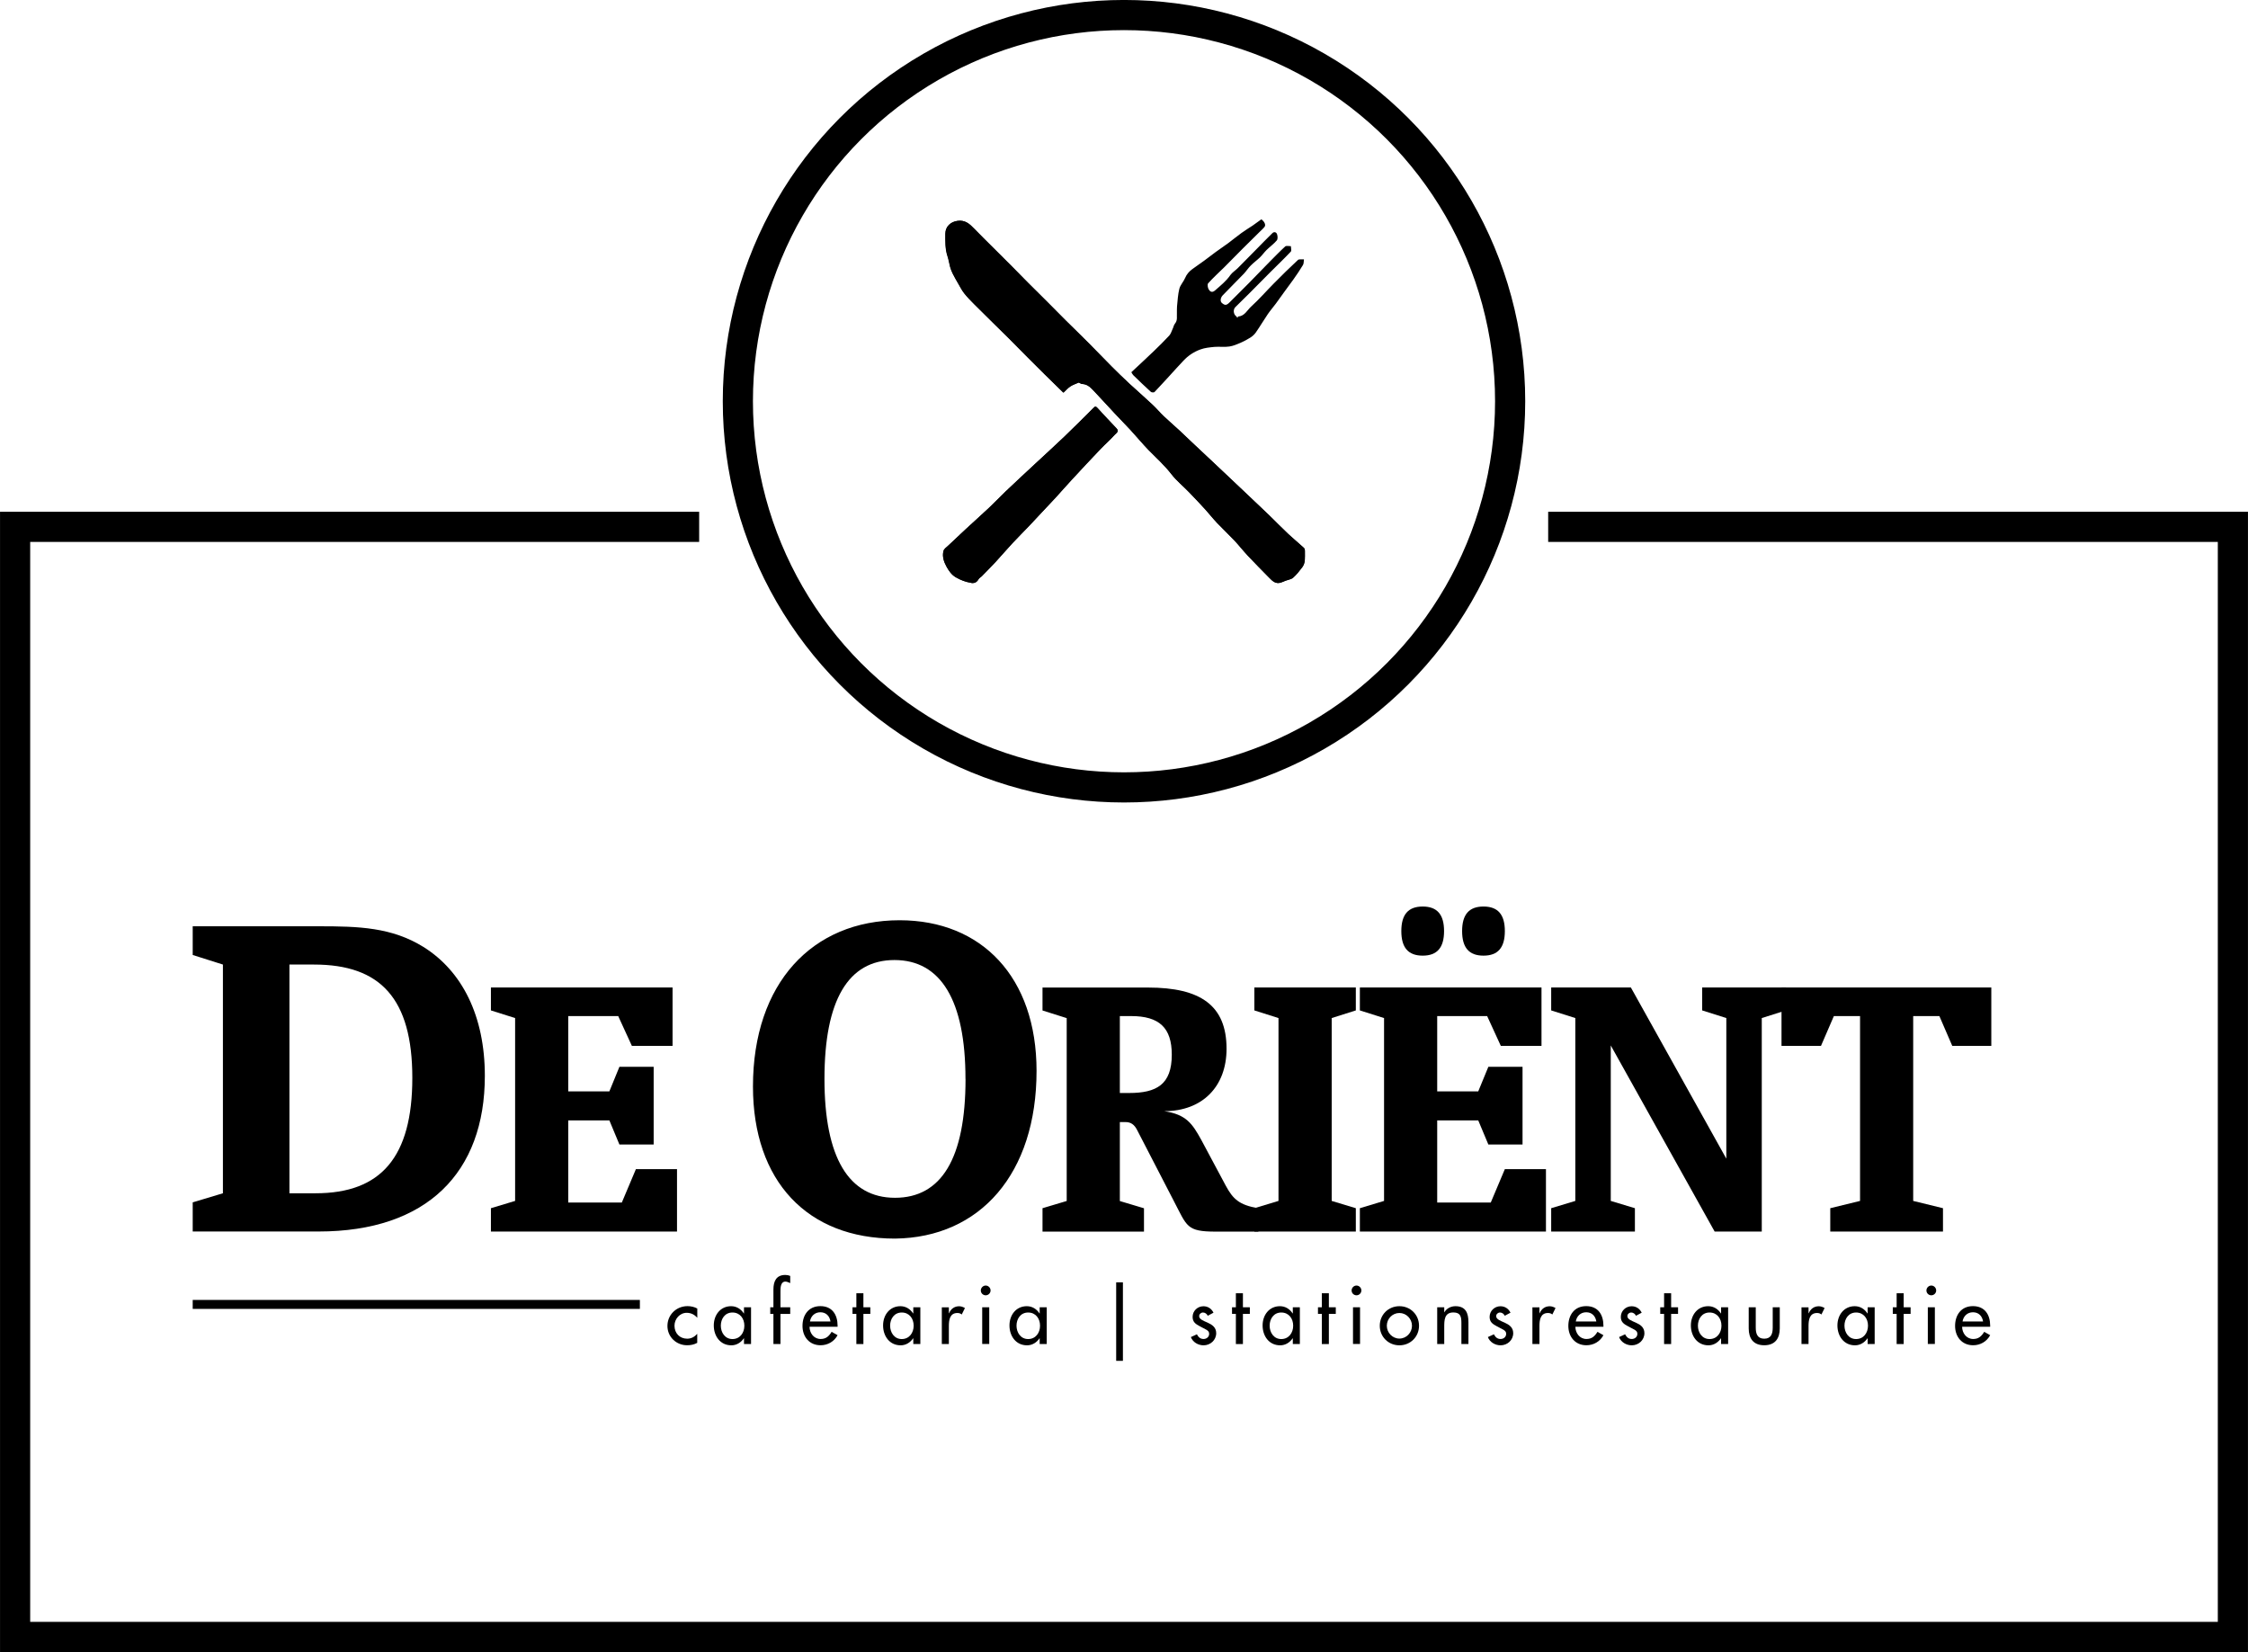
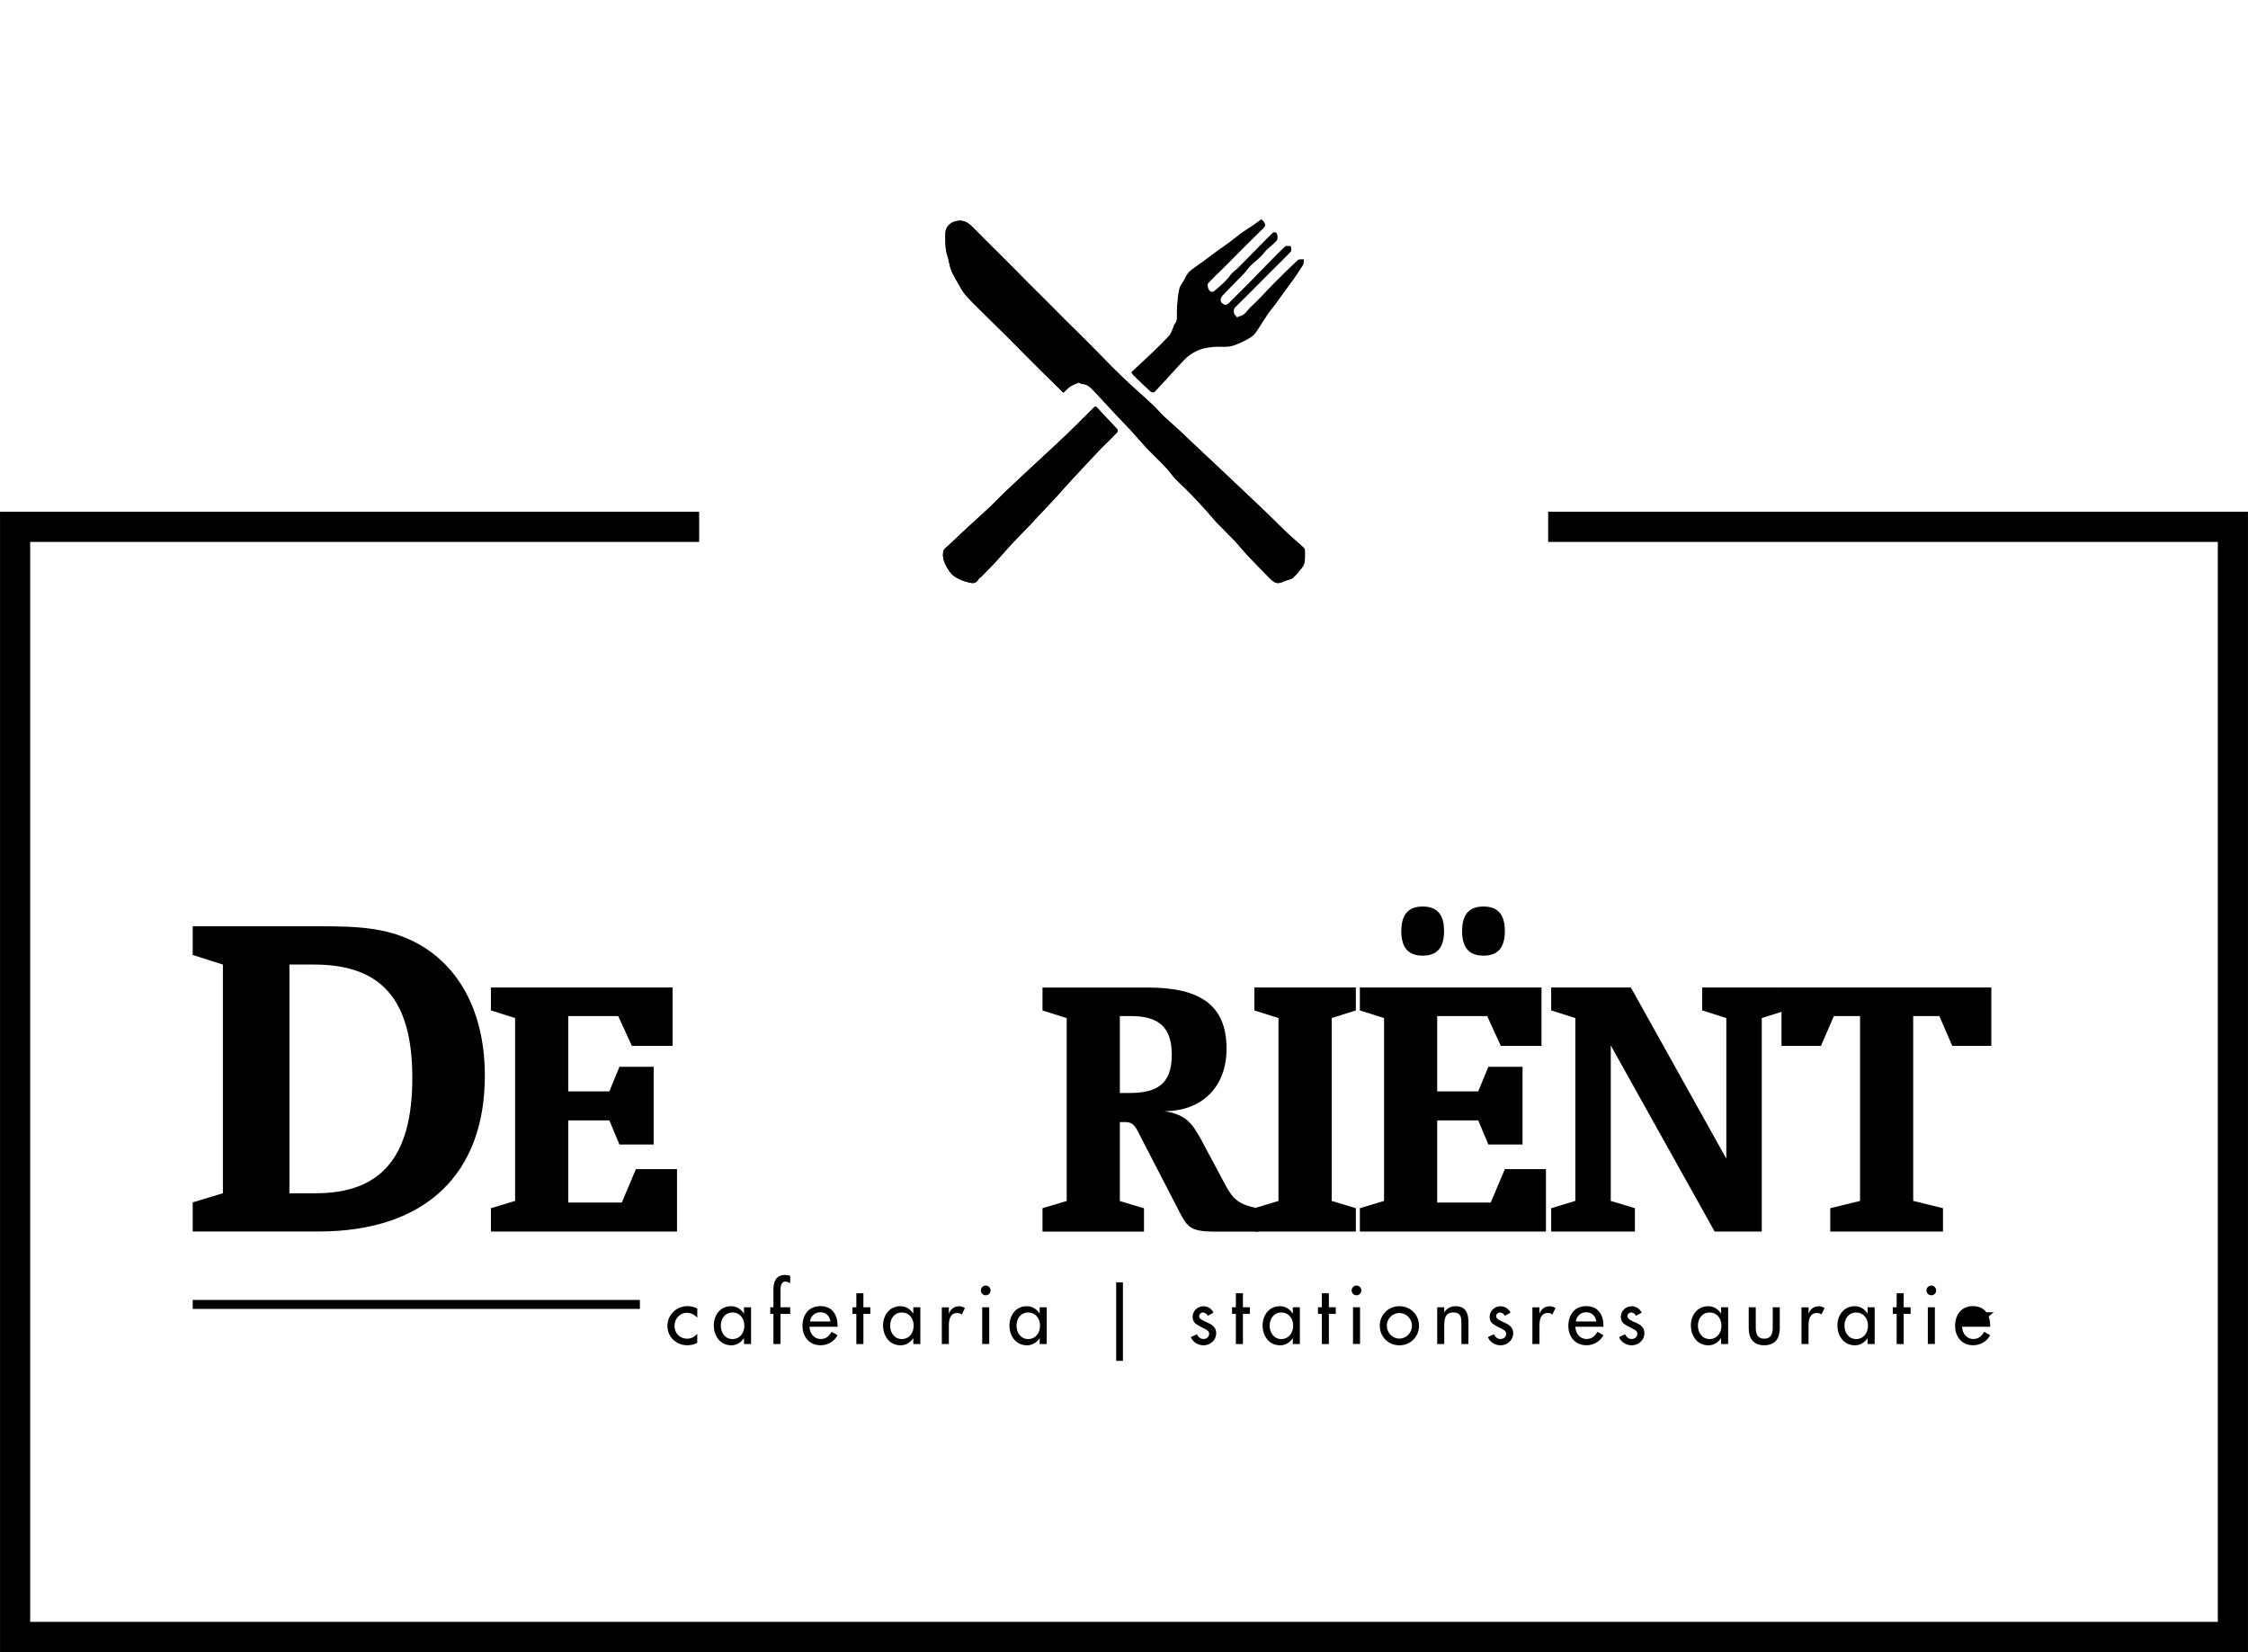
<svg xmlns="http://www.w3.org/2000/svg" id="Laag_2" data-name="Laag 2" viewBox="0 0 373.52 274.47">
  <defs>
    <style>      .cls-1 {        stroke-width: 0px;      }      .cls-2 {        fill: none;        stroke: #000;        stroke-miterlimit: 10;        stroke-width: 5.01px;      }    </style>
  </defs>
  <g id="Laag_1-2" data-name="Laag 1">
    <g>
-       <circle class="cls-2" cx="186.76" cy="66.66" r="64.16" />
      <polyline class="cls-2" points="116.17 87.53 2.51 87.53 2.51 271.96 371.01 271.96 371.01 87.53 257.24 87.53" />
      <g>
        <g>
          <path class="cls-1" d="m52.44,198.25c10.88,0,16.07-6.02,16.07-19.17s-5.27-18.83-16.32-18.83h-4.1v38h4.35Zm-20.42,1.51l5.02-1.51v-38l-5.02-1.59v-4.77h20.92c6.7,0,12.14.17,17.41,3.43,6.44,4.02,10.21,11.47,10.21,21.42,0,16.07-9.63,25.86-27.62,25.86h-20.92v-4.85Z" />
          <polygon class="cls-1" points="81.57 200.73 85.59 199.52 85.59 169.14 81.57 167.87 81.57 164.06 111.75 164.06 111.75 173.76 104.99 173.76 102.72 168.81 94.42 168.81 94.42 181.32 101.25 181.32 102.92 177.24 108.61 177.24 108.61 190.15 102.92 190.15 101.25 186.14 94.42 186.14 94.42 199.79 103.32 199.79 105.66 194.24 112.49 194.24 112.49 204.61 81.57 204.61 81.57 200.73" />
          <g>
            <path class="cls-1" d="m246.49,158.77c-2.41,0-3.55-1.34-3.55-4.08s1.14-4.08,3.55-4.08,3.55,1.34,3.55,4.08-1.14,4.08-3.55,4.08m-10.1,0c-2.41,0-3.55-1.34-3.55-4.08s1.14-4.08,3.55-4.08,3.55,1.34,3.55,4.08-1.14,4.08-3.55,4.08" />
-             <path class="cls-1" d="m160.42,179.25c0-13.05-4.1-19.75-11.8-19.75s-11.63,6.7-11.63,19.75,4.02,19.75,11.72,19.75,11.72-6.53,11.72-19.75m-35.32,1.26c0-17.16,9.88-27.62,24.36-27.62,13.64,0,22.76,9.46,22.76,25.02,0,17.07-9.37,27.7-23.52,27.87-14.56,0-23.6-9.54-23.6-25.28" />
            <path class="cls-1" d="m187.61,181.59c4.55,0,7.09-1.4,7.09-6.36,0-4.48-2.08-6.42-6.76-6.42h-1.87v12.78h1.54Zm-14.39,19.14l4.02-1.2v-30.38l-4.02-1.27v-3.81h17.53c8.7,0,13.05,2.95,13.05,10.17,0,6.22-3.95,10.37-10.37,10.37,3.68.54,4.68,2.08,6.16,4.75l4.08,7.63c1.2,2.21,2.21,3.21,5.42,3.75v3.88h-7.09c-4.88,0-4.75-.87-6.96-5.08l-6.09-11.78c-.47-.94-1.07-1.34-1.94-1.34h-.94v13.12l4.01,1.2v3.88h-16.86v-3.88Z" />
          </g>
          <polygon class="cls-1" points="225.28 167.87 221.27 169.14 221.27 199.52 225.28 200.73 225.28 204.61 208.42 204.61 208.42 200.73 212.43 199.52 212.43 169.14 208.42 167.87 208.42 164.06 225.28 164.06 225.28 167.87" />
          <polygon class="cls-1" points="225.95 200.73 229.97 199.52 229.97 169.14 225.95 167.87 225.95 164.06 256.13 164.06 256.13 173.76 249.37 173.76 247.1 168.81 238.8 168.81 238.8 181.32 245.62 181.32 247.3 177.24 252.98 177.24 252.98 190.15 247.3 190.15 245.62 186.14 238.8 186.14 238.8 199.79 247.7 199.79 250.04 194.24 256.87 194.24 256.87 204.61 225.95 204.61 225.95 200.73" />
          <polygon class="cls-1" points="257.74 200.73 261.75 199.52 261.75 169.14 257.74 167.87 257.74 164.06 270.98 164.06 286.84 192.5 286.84 169.14 282.83 167.87 282.83 164.06 296.75 164.06 296.75 167.87 292.73 169.14 292.73 204.61 284.9 204.61 267.64 173.69 267.64 199.52 271.65 200.73 271.65 204.61 257.74 204.61 257.74 200.73" />
          <polygon class="cls-1" points="304.11 200.73 309.06 199.52 309.06 168.81 304.71 168.81 302.57 173.76 296.01 173.76 296.01 164.06 330.87 164.06 330.87 173.76 324.38 173.76 322.24 168.81 317.89 168.81 317.89 199.52 322.84 200.73 322.84 204.61 304.11 204.61 304.11 200.73" />
        </g>
        <rect class="cls-1" x="32.02" y="215.97" width="74.3" height="1.49" />
      </g>
      <g>
        <path class="cls-1" d="m161.33,96.83c.61.11.99-.12,1.28-.64.11-.19.37-.3.53-.48.77-.78,1.55-1.58,2.3-2.38.95-1.02,1.84-2.08,2.78-3.09.9-.97,1.84-1.89,2.75-2.85.74-.77,1.45-1.56,2.18-2.33.76-.81,1.51-1.6,2.26-2.41.91-.99,1.78-2.01,2.7-2.99,1.57-1.7,3.16-3.41,4.76-5.08.77-.81,1.61-1.52,2.34-2.35.22-.25.8-.55.33-1.05-1.05-1.13-2.14-2.23-3.16-3.38-.32-.37-.44-.28-.72,0-1.61,1.61-3.21,3.22-4.84,4.78-1.58,1.51-3.21,2.97-4.8,4.46-1.66,1.54-3.33,3.09-4.97,4.65-.92.88-1.79,1.81-2.71,2.67-1.28,1.2-2.59,2.37-3.89,3.57-.96.89-1.92,1.79-2.87,2.7-.29.28-.7.54-.8.88-.26.92.08,1.86.5,2.63.37.65.79,1.34,1.57,1.78.81.46,1.6.77,2.48.9m44.28-43.98c-.08-.13-.12-.23-.19-.28-.49-.34-.56-1.14-.15-1.54.79-.77,1.58-1.54,2.35-2.32,1.17-1.18,2.32-2.36,3.49-3.52,1.12-1.12,2.28-2.22,3.36-3.37.16-.16.02-.61.02-.91-.32,0-.76-.11-.94.04-.89.81-1.72,1.68-2.57,2.53-1.15,1.17-2.28,2.36-3.44,3.53-1.05,1.08-2.14,2.12-3.19,3.19-.54.55-.8.61-1.35.12-.28-.26-.22-.84.16-1.24,1.17-1.22,2.37-2.41,3.54-3.62.39-.42.7-.92,1.11-1.32.48-.49,1.04-.89,1.53-1.36.4-.39.72-.85,1.12-1.25.55-.54,1.19-.99,1.69-1.58.18-.22.15-.72.04-1.03-.1-.31-.46-.48-.77-.18-.9.88-1.78,1.78-2.66,2.68-1.02,1.02-2.03,2.08-3.05,3.09-.41.42-.94.74-1.27,1.19-.7,1.02-1.64,1.76-2.55,2.56-.5.44-.84.19-1.05-.16-.17-.28-.26-.85-.09-1.03.84-.93,1.77-1.78,2.66-2.65,1.04-1.04,2.06-2.09,3.09-3.12.93-.92,1.86-1.85,2.8-2.77.28-.28.57-.52.81-.83.25-.31,0-.88-.53-1.25-.48.34-.96.7-1.45,1.04-.61.41-1.24.78-1.84,1.22-.76.55-1.47,1.14-2.22,1.7-.68.5-1.38.96-2.06,1.46-.64.48-1.28.97-1.93,1.45-.65.48-1.32.92-1.98,1.41-.52.38-.93.85-1.19,1.47-.26.62-.78,1.14-.95,1.77-.24.95-.29,1.96-.39,2.95-.04.36,0,.73-.02,1.1-.04.59.14,1.19-.31,1.74-.21.24-.26.62-.41.92-.17.37-.29.79-.55,1.08-.82.88-1.68,1.73-2.55,2.57-1.24,1.19-2.51,2.36-3.75,3.52.1.16.18.34.31.48.97.94,1.93,1.88,2.92,2.77.12.12.52.15.62.04.85-.89,1.68-1.81,2.52-2.72.76-.83,1.52-1.68,2.29-2.49.78-.84,1.75-1.48,2.81-1.86.74-.28,1.57-.35,2.37-.43.81-.06,1.64.06,2.44-.06.64-.09,1.26-.36,1.87-.62.56-.24,1.1-.54,1.62-.86.35-.22.68-.52.91-.85.69-.99,1.3-2.03,1.98-3.03.42-.62.92-1.18,1.36-1.78.49-.66.97-1.34,1.45-2.01.48-.66.98-1.32,1.45-1.98.55-.78,1.1-1.58,1.59-2.4.16-.25.12-.63.17-.95-.35.03-.81-.08-1.01.11-1.36,1.26-2.67,2.56-3.98,3.88-1.27,1.28-2.45,2.64-3.78,3.85-.66.6-1.08,1.58-2.16,1.66-.04,0-.07.12-.14.25m-26.36,10.71c.2.09.38.23.57.24.96.03,1.5.71,2.08,1.31,1.11,1.15,2.17,2.36,3.26,3.51.88.96,1.8,1.86,2.68,2.82,1.02,1.11,1.99,2.29,3.04,3.37,1.28,1.29,2.62,2.51,3.75,3.96.86,1.12,2.01,2.03,2.99,3.06.9.93,1.79,1.88,2.67,2.84.66.74,1.28,1.52,1.96,2.24.92.96,1.89,1.88,2.81,2.84.79.85,1.52,1.77,2.32,2.63,1.16,1.24,2.36,2.44,3.55,3.65.51.52,1.04,1.03,1.86.77.28-.09.54-.22.81-.32.42-.16.94-.22,1.25-.5.58-.51,1.05-1.14,1.52-1.74.21-.27.35-.62.39-.95.08-.59.06-1.18.05-1.77,0-.17-.05-.38-.17-.49-.85-.78-1.75-1.51-2.59-2.3-1.06-1.01-2.09-2.06-3.15-3.09-.95-.91-1.89-1.81-2.85-2.71-1.24-1.18-2.5-2.36-3.75-3.55-.83-.77-1.65-1.54-2.46-2.32-1.13-1.05-2.26-2.11-3.39-3.18-.82-.78-1.63-1.56-2.46-2.33-.86-.8-1.76-1.56-2.61-2.37-.68-.64-1.27-1.36-1.95-1.99-1.26-1.18-2.58-2.32-3.86-3.51-.97-.91-1.93-1.84-2.87-2.78-1.29-1.28-2.54-2.61-3.82-3.89-1.28-1.28-2.58-2.54-3.86-3.81-1.03-1.03-2.06-2.08-3.09-3.11-1.04-1.04-2.09-2.07-3.13-3.11-.92-.92-1.82-1.84-2.74-2.78-1.02-1.02-2.05-2.03-3.07-3.06-1.05-1.05-2.11-2.09-3.15-3.16-.75-.78-1.49-1.45-2.73-1.28-1.16.15-2.03.96-2.03,2.13,0,1.25-.05,2.51.36,3.75.19.56.27,1.17.43,1.76.11.36.23.73.41,1.08.31.61.65,1.22,1,1.81.3.53.59,1.08.96,1.54.49.62,1.05,1.18,1.61,1.75,1.03,1.04,2.08,2.06,3.12,3.09.9.89,1.82,1.78,2.72,2.68,1.05,1.06,2.09,2.12,3.14,3.17.9.91,1.81,1.81,2.72,2.71,1.05,1.04,2.11,2.08,3.14,3.07.36-.33.7-.74,1.12-1.02.43-.29.95-.45,1.42-.66" />
        <path class="cls-1" d="m179.26,63.56c-.46.21-.98.37-1.42.66-.42.28-.76.69-1.12,1.02-1.03-.99-2.09-2.03-3.14-3.07-.91-.9-1.82-1.8-2.72-2.71-1.05-1.05-2.09-2.11-3.14-3.17-.9-.89-1.82-1.79-2.72-2.68-1.04-1.03-2.09-2.05-3.12-3.09-.56-.56-1.12-1.12-1.61-1.75-.37-.46-.66-1.01-.96-1.54-.35-.59-.69-1.21-1-1.81-.17-.35-.3-.71-.41-1.08-.16-.58-.24-1.19-.43-1.76-.42-1.23-.36-2.49-.36-3.75,0-1.17.87-1.98,2.03-2.13,1.24-.17,1.98.5,2.73,1.28,1.03,1.07,2.1,2.11,3.15,3.16,1.02,1.03,2.05,2.04,3.07,3.06.92.94,1.82,1.86,2.74,2.78,1.04,1.04,2.09,2.07,3.13,3.11,1.03,1.03,2.06,2.08,3.09,3.11,1.29,1.27,2.59,2.53,3.86,3.81,1.29,1.28,2.54,2.61,3.82,3.89.94.94,1.9,1.88,2.87,2.78,1.28,1.18,2.6,2.32,3.86,3.51.68.63,1.28,1.35,1.95,1.99.85.81,1.75,1.57,2.61,2.37.83.77,1.64,1.55,2.46,2.33,1.12,1.07,2.26,2.12,3.39,3.18.82.78,1.64,1.55,2.46,2.32,1.25,1.18,2.5,2.36,3.75,3.55.96.9,1.9,1.79,2.85,2.71,1.05,1.03,2.08,2.08,3.15,3.09.84.78,1.74,1.51,2.59,2.3.11.1.17.32.17.49,0,.59.02,1.18-.05,1.77-.04.33-.19.68-.39.95-.46.61-.94,1.23-1.52,1.74-.31.28-.83.34-1.25.5-.26.11-.53.24-.81.32-.82.26-1.36-.24-1.86-.77-1.19-1.22-2.39-2.42-3.55-3.65-.8-.85-1.52-1.77-2.32-2.63-.91-.96-1.89-1.88-2.81-2.84-.68-.72-1.3-1.5-1.96-2.24-.88-.96-1.77-1.91-2.67-2.84-.99-1.03-2.13-1.94-2.99-3.06-1.12-1.45-2.46-2.66-3.75-3.96-1.05-1.09-2.02-2.26-3.04-3.37-.88-.95-1.79-1.86-2.68-2.82-1.1-1.15-2.16-2.36-3.26-3.51-.58-.59-1.12-1.28-2.08-1.31-.18,0-.37-.15-.57-.24" />
        <path class="cls-1" d="m161.33,96.83c-.89-.14-1.68-.44-2.49-.9-.77-.44-1.2-1.13-1.57-1.78-.43-.77-.76-1.71-.5-2.63.1-.35.5-.61.79-.88.96-.91,1.91-1.81,2.88-2.7,1.29-1.19,2.61-2.37,3.89-3.57.92-.86,1.79-1.79,2.71-2.67,1.64-1.56,3.31-3.11,4.97-4.65,1.59-1.49,3.22-2.95,4.79-4.46,1.64-1.57,3.24-3.18,4.85-4.78.28-.28.4-.37.72,0,1.02,1.15,2.11,2.26,3.16,3.39.48.5-.11.81-.32,1.05-.74.82-1.57,1.54-2.34,2.35-1.61,1.68-3.19,3.38-4.76,5.08-.92.98-1.79,2-2.7,2.99-.75.81-1.51,1.61-2.26,2.41-.73.77-1.44,1.56-2.18,2.33-.91.96-1.85,1.88-2.75,2.85-.95,1.01-1.84,2.07-2.78,3.09-.75.81-1.53,1.6-2.3,2.38-.16.17-.42.28-.53.48-.29.52-.68.75-1.28.64" />
      </g>
      <g>
        <path class="cls-1" d="m115.85,218.93c-.47-.53-1.04-.82-1.75-.82-1.15,0-2.03,1.02-2.03,2.14,0,1.25.87,2.16,2.11,2.16.68,0,1.23-.31,1.67-.81v1.5c-.53.29-1.07.4-1.68.4-1.8,0-3.27-1.38-3.27-3.21s1.46-3.29,3.34-3.29c.55,0,1.15.13,1.62.4v1.51Z" />
        <path class="cls-1" d="m124.79,223.3h-1.17v-.95h-.03c-.47.69-1.2,1.16-2.07,1.16-1.86,0-2.92-1.55-2.92-3.3s1.11-3.2,2.88-3.2c.9,0,1.63.47,2.11,1.2h.03v-1.02h1.17v6.1Zm-1.11-3.05c0-1.19-.72-2.19-1.98-2.19s-1.93,1.06-1.93,2.19.69,2.22,1.93,2.22,1.98-1.02,1.98-2.22Z" />
        <path class="cls-1" d="m131.29,213.17c-.23-.1-.53-.25-.78-.25-.83,0-.83,1.06-.83,1.65v2.62h1.62v1.1h-1.62v5.01h-1.17v-5.01h-.53v-1.1h.53v-2.97c0-1.33.46-2.4,1.97-2.4.29,0,.56.05.82.16v1.19Z" />
        <path class="cls-1" d="m134.51,220.44c.01,1.04.72,2.02,1.84,2.02.9,0,1.38-.46,1.83-1.19l.99.56c-.57,1.06-1.64,1.67-2.83,1.67-1.86,0-3-1.41-3-3.21s1-3.29,2.97-3.29,2.86,1.43,2.86,3.25v.18h-4.65Zm3.48-.89c-.14-.91-.74-1.53-1.68-1.53s-1.59.65-1.73,1.53h3.42Z" />
        <path class="cls-1" d="m143.46,223.3h-1.17v-5.01h-.64v-1.1h.64v-2.33h1.17v2.33h1.15v1.1h-1.15v5.01Z" />
        <path class="cls-1" d="m152.92,223.3h-1.17v-.95h-.03c-.47.69-1.2,1.16-2.07,1.16-1.86,0-2.92-1.55-2.92-3.3s1.11-3.2,2.88-3.2c.9,0,1.63.47,2.11,1.2h.03v-1.02h1.17v6.1Zm-1.11-3.05c0-1.19-.72-2.19-1.98-2.19s-1.93,1.06-1.93,2.19.69,2.22,1.93,2.22,1.98-1.02,1.98-2.22Z" />
        <path class="cls-1" d="m157.65,218.19h.04c.29-.72.89-1.17,1.67-1.17.34,0,.68.12.97.3l-.53,1.07c-.21-.18-.44-.25-.72-.25-1.27,0-1.42,1.17-1.42,2.16v3h-1.17v-6.1h1.17v.99Z" />
        <path class="cls-1" d="m164.59,214.4c0,.44-.37.8-.81.8s-.81-.35-.81-.8.37-.82.81-.82.81.37.81.82Zm-.22,8.89h-1.17v-6.1h1.17v6.1Z" />
        <path class="cls-1" d="m173.92,223.3h-1.17v-.95h-.03c-.47.69-1.2,1.16-2.07,1.16-1.86,0-2.92-1.55-2.92-3.3s1.11-3.2,2.88-3.2c.9,0,1.63.47,2.11,1.2h.03v-1.02h1.17v6.1Zm-1.11-3.05c0-1.19-.72-2.19-1.98-2.19s-1.93,1.06-1.93,2.19.69,2.22,1.93,2.22,1.98-1.02,1.98-2.22Z" />
        <path class="cls-1" d="m186.58,226.09h-1.12v-13.04h1.12v13.04Z" />
        <path class="cls-1" d="m200.67,218.59c-.14-.3-.44-.53-.78-.53s-.64.26-.64.6c0,.53.7.77,1.42,1.09.72.33,1.41.77,1.41,1.74,0,1.16-.97,2.02-2.1,2.02-.89,0-1.79-.51-2.11-1.37l1-.46c.25.46.55.78,1.11.78.5,0,.93-.34.93-.86,0-.33-.16-.48-.43-.66l-1.15-.61c-.68-.36-1.17-.7-1.17-1.54,0-.99.81-1.77,1.8-1.77.74,0,1.34.4,1.67,1.07l-.95.51Z" />
        <path class="cls-1" d="m206.52,223.3h-1.17v-5.01h-.64v-1.1h.64v-2.33h1.17v2.33h1.15v1.1h-1.15v5.01Z" />
        <path class="cls-1" d="m215.98,223.3h-1.17v-.95h-.03c-.47.69-1.2,1.16-2.07,1.16-1.86,0-2.92-1.55-2.92-3.3s1.11-3.2,2.88-3.2c.9,0,1.63.47,2.11,1.2h.03v-1.02h1.17v6.1Zm-1.11-3.05c0-1.19-.72-2.19-1.98-2.19s-1.93,1.06-1.93,2.19.69,2.22,1.93,2.22,1.98-1.02,1.98-2.22Z" />
        <path class="cls-1" d="m220.8,223.3h-1.17v-5.01h-.64v-1.1h.64v-2.33h1.17v2.33h1.15v1.1h-1.15v5.01Z" />
        <path class="cls-1" d="m226.2,214.4c0,.44-.37.8-.81.8s-.81-.35-.81-.8.37-.82.81-.82.81.37.81.82Zm-.22,8.89h-1.17v-6.1h1.17v6.1Z" />
        <path class="cls-1" d="m235.78,220.26c0,1.84-1.44,3.25-3.26,3.25s-3.26-1.41-3.26-3.25,1.43-3.25,3.26-3.25,3.26,1.41,3.26,3.25Zm-5.35,0c0,1.15.93,2.13,2.09,2.13s2.09-.98,2.09-2.13-.93-2.12-2.09-2.12-2.09.96-2.09,2.12Z" />
        <path class="cls-1" d="m239.97,218.02h.02c.37-.65,1.1-1.01,1.84-1.01,1.72,0,2.16,1.16,2.16,2.65v3.64h-1.17v-3.5c0-1.04-.14-1.75-1.34-1.75-1.51,0-1.51,1.33-1.51,2.44v2.8h-1.17v-6.1h1.17v.82Z" />
        <path class="cls-1" d="m250.02,218.59c-.14-.3-.44-.53-.78-.53s-.64.26-.64.6c0,.53.7.77,1.42,1.09.72.33,1.41.77,1.41,1.74,0,1.16-.97,2.02-2.1,2.02-.89,0-1.79-.51-2.11-1.37l1-.46c.25.46.55.78,1.11.78.5,0,.93-.34.93-.86,0-.33-.16-.48-.43-.66l-1.15-.61c-.68-.36-1.17-.7-1.17-1.54,0-.99.81-1.77,1.8-1.77.74,0,1.34.4,1.67,1.07l-.95.51Z" />
        <path class="cls-1" d="m255.78,218.19h.04c.29-.72.89-1.17,1.67-1.17.34,0,.68.12.97.3l-.53,1.07c-.21-.18-.44-.25-.72-.25-1.27,0-1.42,1.17-1.42,2.16v3h-1.17v-6.1h1.17v.99Z" />
        <path class="cls-1" d="m261.76,220.44c.01,1.04.72,2.02,1.84,2.02.9,0,1.38-.46,1.83-1.19l.99.56c-.57,1.06-1.64,1.67-2.83,1.67-1.86,0-3-1.41-3-3.21s1-3.29,2.97-3.29,2.86,1.43,2.86,3.25v.18h-4.65Zm3.48-.89c-.14-.91-.74-1.53-1.68-1.53s-1.59.65-1.73,1.53h3.42Z" />
        <path class="cls-1" d="m271.82,218.59c-.14-.3-.44-.53-.78-.53s-.64.26-.64.6c0,.53.7.77,1.42,1.09s1.41.77,1.41,1.74c0,1.16-.97,2.02-2.1,2.02-.89,0-1.79-.51-2.11-1.37l1-.46c.25.46.55.78,1.11.78.5,0,.93-.34.93-.86,0-.33-.16-.48-.43-.66l-1.15-.61c-.68-.36-1.17-.7-1.17-1.54,0-.99.81-1.77,1.8-1.77.74,0,1.34.4,1.67,1.07l-.95.51Z" />
-         <path class="cls-1" d="m277.67,223.3h-1.17v-5.01h-.64v-1.1h.64v-2.33h1.17v2.33h1.15v1.1h-1.15v5.01Z" />
        <path class="cls-1" d="m287.14,223.3h-1.17v-.95h-.03c-.47.69-1.2,1.16-2.07,1.16-1.86,0-2.92-1.55-2.92-3.3s1.11-3.2,2.88-3.2c.9,0,1.63.47,2.11,1.2h.03v-1.02h1.17v6.1Zm-1.11-3.05c0-1.19-.72-2.19-1.98-2.19s-1.93,1.06-1.93,2.19.69,2.22,1.93,2.22,1.98-1.02,1.98-2.22Z" />
        <path class="cls-1" d="m291.73,217.19v3.38c0,.98.25,1.84,1.41,1.84s1.41-.86,1.41-1.84v-3.38h1.17v3.51c0,1.67-.78,2.8-2.58,2.8s-2.58-1.13-2.58-2.8v-3.51h1.17Z" />
        <path class="cls-1" d="m300.49,218.19h.04c.29-.72.89-1.17,1.67-1.17.34,0,.68.12.97.3l-.53,1.07c-.21-.18-.44-.25-.72-.25-1.27,0-1.42,1.17-1.42,2.16v3h-1.17v-6.1h1.17v.99Z" />
        <path class="cls-1" d="m311.49,223.3h-1.17v-.95h-.03c-.47.69-1.2,1.16-2.07,1.16-1.86,0-2.92-1.55-2.92-3.3s1.11-3.2,2.88-3.2c.9,0,1.63.47,2.11,1.2h.03v-1.02h1.17v6.1Zm-1.11-3.05c0-1.19-.72-2.19-1.98-2.19s-1.93,1.06-1.93,2.19.69,2.22,1.93,2.22,1.98-1.02,1.98-2.22Z" />
        <path class="cls-1" d="m316.31,223.3h-1.17v-5.01h-.64v-1.1h.64v-2.33h1.17v2.33h1.15v1.1h-1.15v5.01Z" />
        <path class="cls-1" d="m321.71,214.4c0,.44-.37.8-.81.8s-.81-.35-.81-.8.37-.82.81-.82.81.37.81.82Zm-.22,8.89h-1.17v-6.1h1.17v6.1Z" />
-         <path class="cls-1" d="m326.02,220.44c.01,1.04.72,2.02,1.84,2.02.9,0,1.38-.46,1.83-1.19l.99.56c-.57,1.06-1.64,1.67-2.83,1.67-1.86,0-3-1.41-3-3.21s1-3.29,2.97-3.29,2.86,1.43,2.86,3.25v.18h-4.65Zm3.48-.89c-.14-.91-.74-1.53-1.68-1.53s-1.59.65-1.73,1.53h3.42Z" />
+         <path class="cls-1" d="m326.02,220.44c.01,1.04.72,2.02,1.84,2.02.9,0,1.38-.46,1.83-1.19l.99.56c-.57,1.06-1.64,1.67-2.83,1.67-1.86,0-3-1.41-3-3.21s1-3.29,2.97-3.29,2.86,1.43,2.86,3.25v.18h-4.65Zm3.48-.89c-.14-.91-.74-1.53-1.68-1.53h3.42Z" />
      </g>
    </g>
  </g>
</svg>